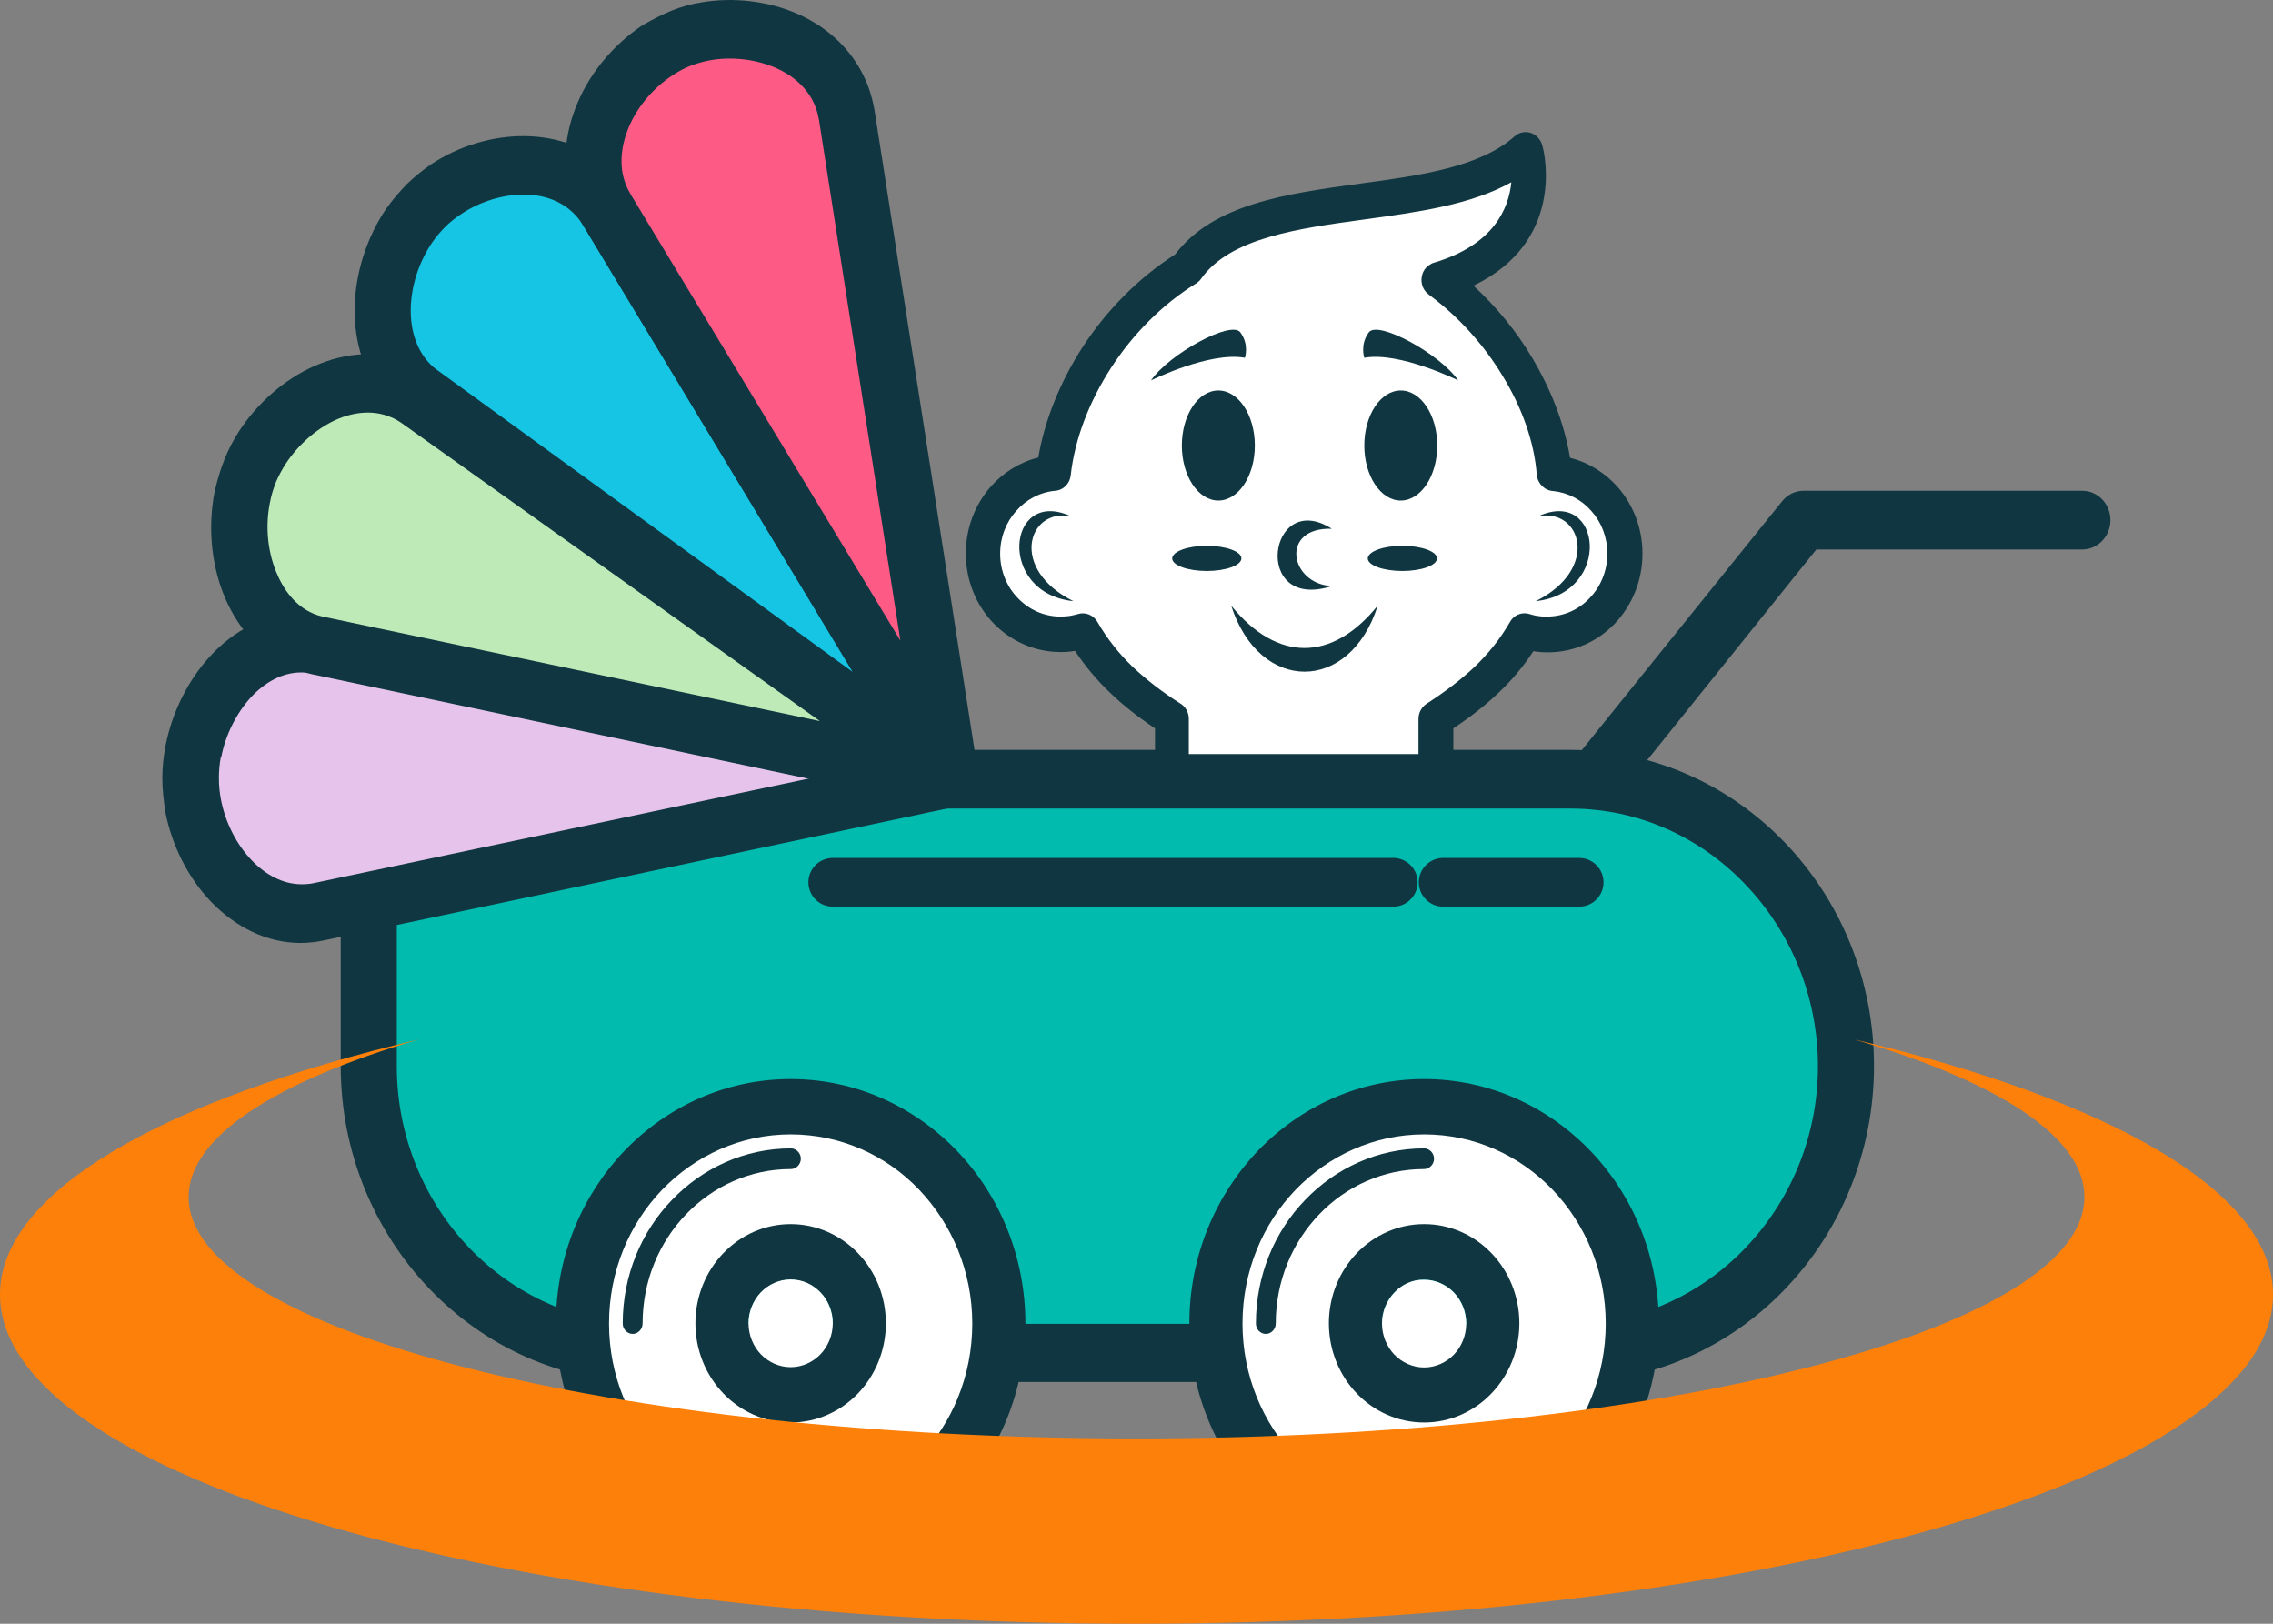
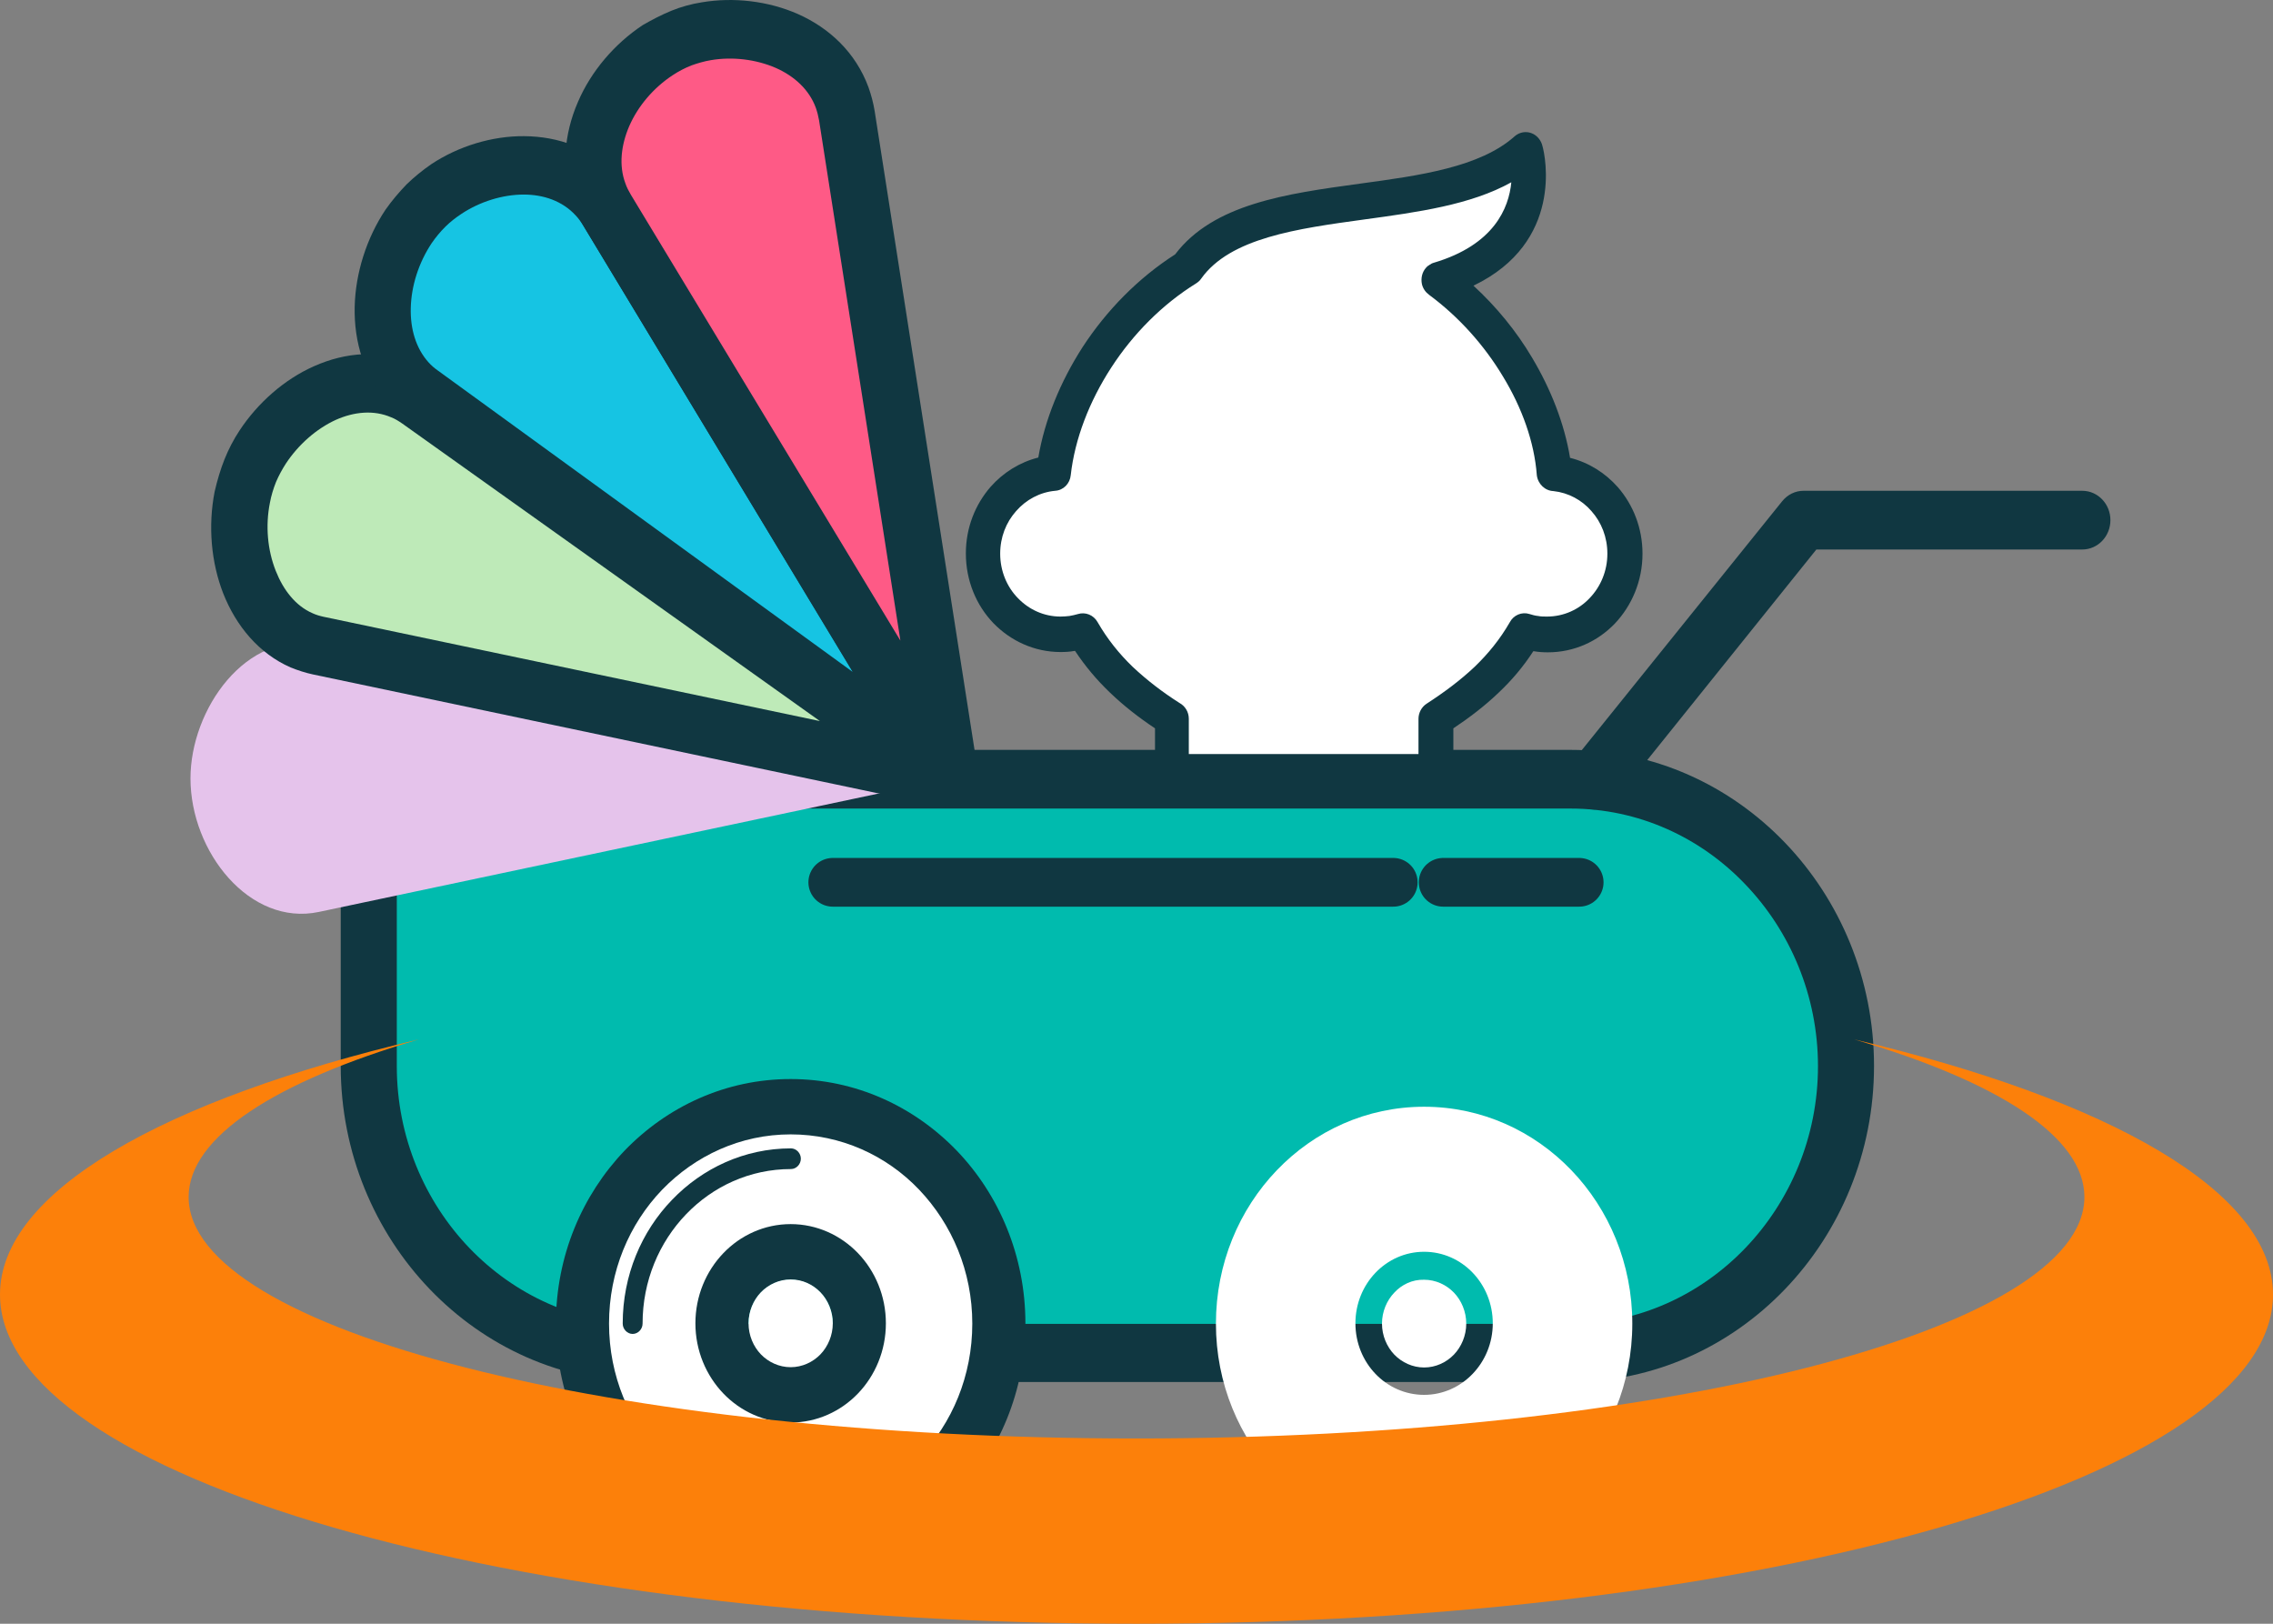
<svg xmlns="http://www.w3.org/2000/svg" width="70" height="50" viewBox="0 0 70 50" fill="none">
  <rect x="0" y="0" width="70" height="50" fill="#808080" stroke="none" />
  <path fill-rule="evenodd" clip-rule="evenodd" d="M11.352 23.994H48.369C53.037 23.994 56.854 27.97 56.854 32.832C56.854 37.694 53.037 41.67 48.369 41.67H19.838C15.17 41.67 11.352 37.694 11.352 32.832V23.994Z" fill="#00BBAE" />
  <path d="M11.352 23.091H48.368C50.938 23.091 53.276 24.184 54.97 25.948C56.664 27.712 57.713 30.147 57.713 32.824C57.713 35.5 56.664 37.935 54.97 39.699C53.276 41.464 50.938 42.556 48.368 42.556H19.838C17.268 42.556 14.93 41.464 13.236 39.699C11.543 37.935 10.493 35.5 10.493 32.824V23.986V23.082H11.352V23.091ZM48.368 24.898H12.22V32.832C12.22 35.009 13.079 36.997 14.459 38.434C15.839 39.871 17.748 40.767 19.838 40.767H48.368C50.459 40.767 52.368 39.871 53.747 38.434C55.127 36.997 55.987 35.009 55.987 32.832C55.987 30.655 55.127 28.667 53.747 27.23C52.368 25.784 50.459 24.898 48.368 24.898Z" fill="#103741" />
  <path fill-rule="evenodd" clip-rule="evenodd" d="M24.349 34.08C27.894 34.08 30.761 37.066 30.761 40.758C30.761 44.45 27.894 47.436 24.349 47.436C20.805 47.436 17.938 44.45 17.938 40.758C17.938 37.066 20.805 34.08 24.349 34.08ZM24.349 38.546C25.523 38.546 26.465 39.536 26.465 40.749C26.465 41.963 25.515 42.952 24.349 42.952C23.176 42.952 22.234 41.963 22.234 40.749C22.234 39.536 23.176 38.546 24.349 38.546Z" fill="white" />
  <path d="M24.349 33.227C26.349 33.227 28.15 34.071 29.464 35.431C30.769 36.79 31.579 38.675 31.579 40.757C31.579 42.84 30.769 44.716 29.464 46.084C28.158 47.444 26.349 48.287 24.349 48.287C22.35 48.287 20.549 47.444 19.235 46.084C17.929 44.725 17.12 42.84 17.12 40.757C17.12 38.675 17.929 36.799 19.235 35.431C20.549 34.071 22.35 33.227 24.349 33.227ZM28.307 36.635C27.299 35.577 25.894 34.931 24.349 34.931C22.804 34.931 21.408 35.586 20.392 36.635C19.375 37.694 18.756 39.148 18.756 40.757C18.756 42.367 19.384 43.821 20.392 44.88C21.408 45.938 22.804 46.583 24.349 46.583C25.894 46.583 27.291 45.929 28.307 44.88C29.323 43.83 29.943 42.367 29.943 40.757C29.943 39.148 29.315 37.694 28.307 36.635ZM24.349 37.694C25.159 37.694 25.894 38.038 26.423 38.589C26.952 39.14 27.282 39.906 27.282 40.749C27.282 41.592 26.952 42.358 26.423 42.909C25.894 43.46 25.159 43.804 24.349 43.804C23.54 43.804 22.804 43.46 22.276 42.909C21.747 42.358 21.416 41.592 21.416 40.749C21.416 39.906 21.747 39.14 22.276 38.589C22.804 38.038 23.54 37.694 24.349 37.694ZM25.267 39.802C25.035 39.561 24.705 39.406 24.349 39.406C23.994 39.406 23.664 39.561 23.432 39.802C23.201 40.043 23.052 40.387 23.052 40.757C23.052 41.127 23.201 41.472 23.432 41.713C23.664 41.954 23.994 42.108 24.349 42.108C24.705 42.108 25.035 41.954 25.267 41.713C25.498 41.472 25.647 41.127 25.647 40.757C25.647 40.387 25.506 40.043 25.267 39.802Z" fill="#103741" />
  <path d="M19.789 40.758C19.789 40.93 19.648 41.076 19.483 41.076C19.318 41.076 19.177 40.93 19.177 40.758C19.177 39.269 19.756 37.918 20.698 36.945C21.631 35.973 22.928 35.362 24.358 35.362C24.523 35.362 24.663 35.508 24.663 35.68C24.663 35.852 24.523 35.999 24.358 35.999C23.094 35.999 21.953 36.532 21.127 37.393C20.301 38.253 19.789 39.441 19.789 40.758Z" fill="#103741" />
  <path fill-rule="evenodd" clip-rule="evenodd" d="M43.857 34.08C47.402 34.08 50.269 37.066 50.269 40.758C50.269 44.45 47.402 47.436 43.857 47.436C40.313 47.436 37.446 44.45 37.446 40.758C37.446 37.066 40.313 34.08 43.857 34.08ZM43.857 38.546C45.031 38.546 45.972 39.536 45.972 40.749C45.972 41.963 45.022 42.952 43.857 42.952C42.684 42.952 41.742 41.963 41.742 40.749C41.742 39.536 42.684 38.546 43.857 38.546Z" fill="white" />
-   <path d="M43.857 33.227C45.857 33.227 47.658 34.071 48.972 35.431C50.277 36.79 51.087 38.675 51.087 40.757C51.087 42.84 50.277 44.716 48.972 46.084C47.666 47.444 45.857 48.287 43.857 48.287C41.858 48.287 40.057 47.444 38.743 46.084C37.437 44.725 36.628 42.84 36.628 40.757C36.628 38.675 37.437 36.799 38.743 35.431C40.057 34.071 41.858 33.227 43.857 33.227ZM47.815 36.635C46.799 35.577 45.403 34.931 43.857 34.931C42.312 34.931 40.916 35.586 39.9 36.635C38.883 37.694 38.264 39.148 38.264 40.757C38.264 42.367 38.892 43.821 39.9 44.88C40.908 45.938 42.312 46.583 43.857 46.583C45.403 46.583 46.799 45.929 47.815 44.88C48.831 43.83 49.451 42.367 49.451 40.757C49.451 39.148 48.823 37.694 47.815 36.635ZM43.857 37.694C44.667 37.694 45.403 38.038 45.931 38.589C46.46 39.14 46.791 39.906 46.791 40.749C46.791 41.592 46.46 42.358 45.931 42.909C45.403 43.46 44.667 43.804 43.857 43.804C43.048 43.804 42.312 43.46 41.783 42.909C41.255 42.358 40.924 41.592 40.924 40.749C40.924 39.906 41.255 39.14 41.783 38.589C42.312 38.038 43.048 37.694 43.857 37.694ZM44.775 39.802C44.543 39.561 44.213 39.406 43.857 39.406C43.502 39.406 43.172 39.561 42.94 39.802C42.709 40.043 42.56 40.387 42.56 40.757C42.56 41.127 42.709 41.472 42.94 41.713C43.172 41.954 43.502 42.108 43.857 42.108C44.213 42.108 44.543 41.954 44.775 41.713C45.006 41.472 45.155 41.127 45.155 40.757C45.155 40.387 45.014 40.043 44.775 39.802Z" fill="#103741" />
-   <path d="M39.288 40.758C39.288 40.93 39.148 41.076 38.983 41.076C38.809 41.076 38.677 40.93 38.677 40.758C38.677 39.269 39.255 37.918 40.197 36.945C41.131 35.973 42.428 35.362 43.857 35.362C44.023 35.362 44.163 35.508 44.163 35.68C44.163 35.852 44.023 35.999 43.857 35.999C42.593 35.999 41.453 36.532 40.627 37.393C39.8 38.253 39.288 39.441 39.288 40.758Z" fill="#103741" />
  <path fill-rule="evenodd" clip-rule="evenodd" d="M24.349 39.398C23.994 39.398 23.664 39.553 23.432 39.794C23.201 40.035 23.052 40.379 23.052 40.749C23.052 41.119 23.201 41.463 23.432 41.704C23.664 41.945 23.994 42.1 24.349 42.1C24.705 42.1 25.035 41.945 25.267 41.704C25.498 41.463 25.647 41.119 25.647 40.749C25.647 40.379 25.498 40.035 25.267 39.794C25.035 39.553 24.713 39.398 24.349 39.398Z" fill="white" />
  <path fill-rule="evenodd" clip-rule="evenodd" d="M42.94 39.803C42.709 40.043 42.56 40.388 42.56 40.758C42.56 41.128 42.709 41.472 42.94 41.713C43.172 41.954 43.502 42.109 43.858 42.109C44.213 42.109 44.543 41.954 44.775 41.713C45.006 41.472 45.155 41.128 45.155 40.758C45.155 40.388 45.006 40.043 44.775 39.803C44.543 39.562 44.213 39.407 43.858 39.407C43.494 39.398 43.172 39.553 42.94 39.803Z" fill="white" />
  <path d="M25.646 27.169H42.907M44.444 27.169H48.633" stroke="#103741" stroke-width="1.5" stroke-miterlimit="2.613" stroke-linecap="round" stroke-linejoin="round" />
  <path fill-rule="evenodd" clip-rule="evenodd" d="M5.866 23.968C5.866 21.851 7.577 19.381 9.816 19.855L29.266 23.968L9.816 28.082C7.692 28.529 5.866 26.232 5.866 23.968Z" fill="#E5C3EB" />
-   <path d="M4.999 23.968C4.999 23.649 5.032 23.305 5.098 22.961L5.106 22.927C5.304 21.928 5.792 20.947 6.47 20.207C7.197 19.416 8.163 18.891 9.254 18.891C9.477 18.891 9.717 18.916 9.973 18.968L29.423 23.081C29.894 23.176 30.191 23.649 30.1 24.14C30.026 24.51 29.745 24.785 29.406 24.846L9.973 28.959C9.725 29.011 9.485 29.037 9.262 29.037C8.205 29.037 7.246 28.538 6.503 27.772C5.8 27.04 5.296 26.05 5.09 24.992C5.04 24.639 4.999 24.295 4.999 23.968ZM6.8 23.323C6.759 23.529 6.742 23.744 6.742 23.968C6.742 24.2 6.767 24.433 6.808 24.639C6.949 25.345 7.287 26.007 7.758 26.498C8.188 26.945 8.725 27.229 9.287 27.229C9.419 27.229 9.543 27.221 9.659 27.195L24.936 23.968L9.659 20.741C9.535 20.715 9.411 20.706 9.279 20.706C8.692 20.706 8.163 21.008 7.734 21.464C7.279 21.963 6.949 22.625 6.817 23.297L6.8 23.323ZM29.423 24.854C29.315 24.872 29.208 24.872 29.101 24.854H29.423Z" fill="#103741" />
  <path fill-rule="evenodd" clip-rule="evenodd" d="M7.717 14.485C8.51 12.54 11.006 10.956 12.889 12.299L29.266 23.968L9.816 19.88C7.684 19.424 6.866 16.567 7.717 14.485Z" fill="#BEEAB8" />
  <path d="M6.915 14.141C7.039 13.831 7.196 13.53 7.378 13.255C7.94 12.403 8.758 11.68 9.675 11.275C10.642 10.845 11.724 10.75 12.732 11.198C12.955 11.293 13.17 11.413 13.368 11.559L29.745 23.229C30.141 23.512 30.24 24.072 29.968 24.485C29.753 24.812 29.373 24.941 29.026 24.846L9.634 20.767C9.394 20.716 9.163 20.638 8.948 20.552C7.973 20.122 7.271 19.279 6.874 18.272C6.502 17.316 6.403 16.198 6.61 15.139C6.692 14.786 6.791 14.451 6.915 14.141ZM8.807 14.27C8.684 14.459 8.584 14.649 8.502 14.838C8.419 15.045 8.353 15.26 8.312 15.483C8.171 16.189 8.237 16.938 8.494 17.583C8.725 18.168 9.105 18.659 9.625 18.883C9.733 18.934 9.857 18.969 9.972 18.994L25.25 22.204L12.385 13.04C12.27 12.962 12.162 12.893 12.046 12.85C11.509 12.618 10.906 12.678 10.344 12.928C9.741 13.203 9.188 13.694 8.807 14.27Z" fill="#103741" />
  <path fill-rule="evenodd" clip-rule="evenodd" d="M13.129 6.327C14.6 4.864 17.5 4.459 18.714 6.465L29.274 23.96L12.997 12.136C11.212 10.845 11.551 7.884 13.129 6.327Z" fill="#16C4E3" />
  <path d="M12.526 5.673C12.757 5.449 13.013 5.242 13.286 5.053C14.121 4.502 15.153 4.184 16.145 4.193C17.203 4.201 18.227 4.563 18.987 5.389C19.152 5.569 19.301 5.767 19.433 5.991L29.993 23.486C30.249 23.908 30.125 24.467 29.72 24.725C29.406 24.932 29.01 24.898 28.729 24.674L12.493 12.876C12.286 12.729 12.104 12.566 11.947 12.394C11.22 11.593 10.898 10.535 10.923 9.442C10.948 8.409 11.287 7.334 11.873 6.456C12.072 6.172 12.294 5.914 12.526 5.673ZM14.211 6.585C14.03 6.705 13.864 6.834 13.716 6.981C13.559 7.136 13.418 7.308 13.294 7.488C12.898 8.082 12.666 8.797 12.65 9.485C12.633 10.122 12.807 10.724 13.195 11.155C13.278 11.249 13.377 11.335 13.476 11.404L26.258 20.689L17.963 6.946C17.888 6.826 17.814 6.723 17.723 6.628C17.318 6.189 16.74 5.991 16.128 5.991C15.484 5.991 14.782 6.206 14.211 6.585Z" fill="#103741" />
  <path fill-rule="evenodd" clip-rule="evenodd" d="M20.987 1.181C22.887 0.432 25.713 1.224 26.077 3.573L29.266 23.968L18.69 6.482C17.533 4.563 18.954 1.981 20.987 1.181Z" fill="#FE5A86" />
  <path d="M20.681 0.329C20.978 0.208 21.292 0.122 21.615 0.071C22.59 -0.093 23.655 0.028 24.573 0.432C25.539 0.862 26.349 1.611 26.746 2.687C26.828 2.919 26.894 3.16 26.936 3.418L30.125 23.813C30.199 24.304 29.877 24.769 29.406 24.846C29.043 24.906 28.696 24.726 28.522 24.416L17.963 6.946C17.83 6.731 17.723 6.508 17.64 6.275C17.268 5.243 17.368 4.132 17.797 3.143C18.202 2.196 18.921 1.353 19.789 0.776C20.07 0.613 20.367 0.458 20.681 0.329ZM21.895 1.852C21.689 1.886 21.482 1.947 21.292 2.015C21.094 2.093 20.896 2.196 20.714 2.317C20.127 2.704 19.648 3.263 19.375 3.891C19.128 4.468 19.053 5.096 19.26 5.647C19.301 5.768 19.359 5.879 19.425 5.991L27.729 19.726L25.225 3.711C25.201 3.573 25.168 3.444 25.126 3.324C24.92 2.756 24.457 2.342 23.895 2.093C23.284 1.826 22.556 1.74 21.895 1.852Z" fill="#103741" />
  <path d="M49.765 24.605C49.46 24.984 48.914 25.035 48.542 24.717C48.179 24.399 48.129 23.831 48.435 23.444L54.88 15.44C55.053 15.225 55.293 15.113 55.541 15.113H64.126C64.605 15.113 64.993 15.518 64.993 16.017C64.993 16.516 64.605 16.921 64.126 16.921H55.937L49.765 24.605Z" fill="#103741" />
  <path fill-rule="evenodd" clip-rule="evenodd" d="M44.312 8.624C46.279 10.07 47.65 12.394 47.898 14.579C49.112 14.691 50.071 15.758 50.071 17.058C50.071 18.435 48.997 19.545 47.683 19.545C47.444 19.545 47.212 19.51 46.989 19.442C46.345 20.578 45.394 21.412 44.246 22.144V23.779H36.116V22.144C34.967 21.412 34.025 20.578 33.373 19.442C33.149 19.51 32.918 19.545 32.678 19.545C31.356 19.545 30.291 18.435 30.291 17.058C30.291 15.758 31.249 14.691 32.464 14.579C32.728 12.196 34.323 9.657 36.578 8.263C38.52 5.535 44.494 6.886 47.006 4.631C47.006 4.631 47.815 7.574 44.312 8.624Z" fill="white" />
  <path d="M45.377 8.797C46.08 9.442 46.7 10.199 47.179 11.008C47.765 11.989 48.178 13.048 48.352 14.098C48.93 14.244 49.434 14.562 49.823 15.001C50.294 15.543 50.583 16.258 50.583 17.049C50.583 17.893 50.252 18.65 49.732 19.201C49.203 19.752 48.476 20.087 47.666 20.087C47.526 20.087 47.377 20.078 47.237 20.053H47.22C46.914 20.526 46.551 20.956 46.146 21.335C45.733 21.731 45.262 22.092 44.758 22.428V23.762C44.758 24.063 44.518 24.312 44.229 24.312H36.099C35.809 24.312 35.57 24.063 35.57 23.762V22.428C35.066 22.092 34.603 21.731 34.182 21.326C33.777 20.939 33.422 20.517 33.108 20.044H33.091C32.951 20.07 32.81 20.078 32.661 20.078C31.852 20.078 31.125 19.734 30.596 19.192C30.067 18.641 29.745 17.884 29.745 17.041C29.745 16.249 30.034 15.535 30.505 14.993C30.893 14.554 31.397 14.235 31.976 14.089C32.174 12.927 32.653 11.757 33.339 10.69C34.074 9.562 35.049 8.564 36.19 7.833C37.371 6.275 39.619 5.965 41.874 5.656C43.725 5.406 45.576 5.148 46.642 4.201C46.865 4.003 47.195 4.029 47.385 4.261C47.443 4.33 47.484 4.416 47.501 4.494C47.592 4.804 48.154 7.463 45.377 8.797ZM46.286 11.593C45.708 10.63 44.931 9.76 44.014 9.081C43.907 9.003 43.824 8.891 43.791 8.754C43.75 8.564 43.799 8.375 43.915 8.246L43.923 8.237L43.932 8.229L43.948 8.211L43.965 8.194L43.981 8.186C43.998 8.177 44.014 8.16 44.031 8.151C44.039 8.143 44.056 8.143 44.064 8.134L44.072 8.125C44.097 8.108 44.13 8.1 44.155 8.091C46.014 7.54 46.468 6.404 46.543 5.613C45.295 6.31 43.659 6.533 42.023 6.757C39.949 7.041 37.883 7.325 36.991 8.581C36.95 8.642 36.9 8.685 36.834 8.728C35.793 9.373 34.892 10.285 34.223 11.318C33.546 12.359 33.099 13.521 32.975 14.631C32.951 14.889 32.752 15.096 32.496 15.113C32.025 15.156 31.596 15.388 31.29 15.741C30.984 16.085 30.802 16.542 30.802 17.049C30.802 17.583 31.009 18.073 31.348 18.418C31.686 18.77 32.149 18.986 32.661 18.986C32.761 18.986 32.852 18.977 32.934 18.968C33.025 18.951 33.116 18.934 33.199 18.908C33.422 18.839 33.678 18.934 33.802 19.158C34.099 19.674 34.463 20.13 34.884 20.535C35.314 20.939 35.793 21.309 36.322 21.645C36.495 21.739 36.611 21.92 36.611 22.135V23.22H43.684V22.135C43.684 21.954 43.775 21.774 43.932 21.671C44.477 21.318 44.973 20.948 45.411 20.535C45.832 20.13 46.196 19.683 46.493 19.166C46.609 18.942 46.865 18.831 47.104 18.908C47.187 18.934 47.278 18.96 47.369 18.968C47.451 18.986 47.551 18.986 47.642 18.986C48.154 18.986 48.625 18.77 48.955 18.418C49.294 18.065 49.501 17.583 49.501 17.049C49.501 16.542 49.319 16.085 49.013 15.741C48.716 15.397 48.303 15.173 47.84 15.122C47.584 15.113 47.361 14.906 47.328 14.631C47.253 13.616 46.873 12.557 46.286 11.593Z" fill="#103741" />
-   <path fill-rule="evenodd" clip-rule="evenodd" d="M37.164 16.808C37.751 16.808 38.23 16.98 38.23 17.195C38.23 17.41 37.751 17.583 37.164 17.583C36.578 17.583 36.099 17.41 36.099 17.195C36.107 16.98 36.578 16.808 37.164 16.808ZM32.975 15.896C31.017 15.001 30.687 18.262 33.058 18.512C31.075 17.531 31.645 15.646 32.975 15.896ZM47.377 15.896C49.335 15.001 49.666 18.262 47.294 18.512C49.277 17.531 48.707 15.646 47.377 15.896ZM43.138 12.024C43.758 12.024 44.262 12.781 44.262 13.719C44.262 14.657 43.758 15.414 43.138 15.414C42.519 15.414 42.015 14.657 42.015 13.719C42.015 12.781 42.519 12.024 43.138 12.024ZM37.52 12.024C38.139 12.024 38.644 12.781 38.644 13.719C38.644 14.657 38.139 15.414 37.52 15.414C36.9 15.414 36.396 14.657 36.396 13.719C36.396 12.781 36.9 12.024 37.52 12.024ZM44.907 11.714C44.907 11.714 43.097 10.819 42.015 11.017C42.015 11.017 41.874 10.612 42.155 10.233C42.436 9.855 44.345 10.896 44.907 11.714ZM35.446 11.714C35.446 11.714 37.247 10.819 38.338 11.017C38.338 11.017 38.478 10.612 38.197 10.233C37.916 9.855 36.008 10.896 35.446 11.714ZM37.916 18.65C38.784 21.36 41.569 21.36 42.428 18.65C41.023 20.388 39.329 20.388 37.916 18.65ZM41.015 16.283C39.057 15.035 38.536 18.848 41.015 18.047C39.718 17.987 39.404 16.232 41.015 16.283ZM43.188 16.808C43.775 16.808 44.254 16.98 44.254 17.195C44.254 17.41 43.775 17.583 43.188 17.583C42.601 17.583 42.122 17.41 42.122 17.195C42.13 16.98 42.601 16.808 43.188 16.808Z" fill="#103741" />
  <path fill-rule="evenodd" clip-rule="evenodd" d="M57.102 32.006C64.968 33.865 70 36.696 70 39.863C70 45.456 54.326 50 35 50C15.666 50 0 45.465 0 39.863C0 36.696 5.024 33.865 12.898 32.006C8.486 33.305 5.809 35.009 5.809 36.859C5.809 40.964 18.88 44.295 35 44.295C51.12 44.295 64.192 40.964 64.192 36.859C64.192 35.001 61.523 33.305 57.102 32.006Z" fill="#FC800A" />
</svg>